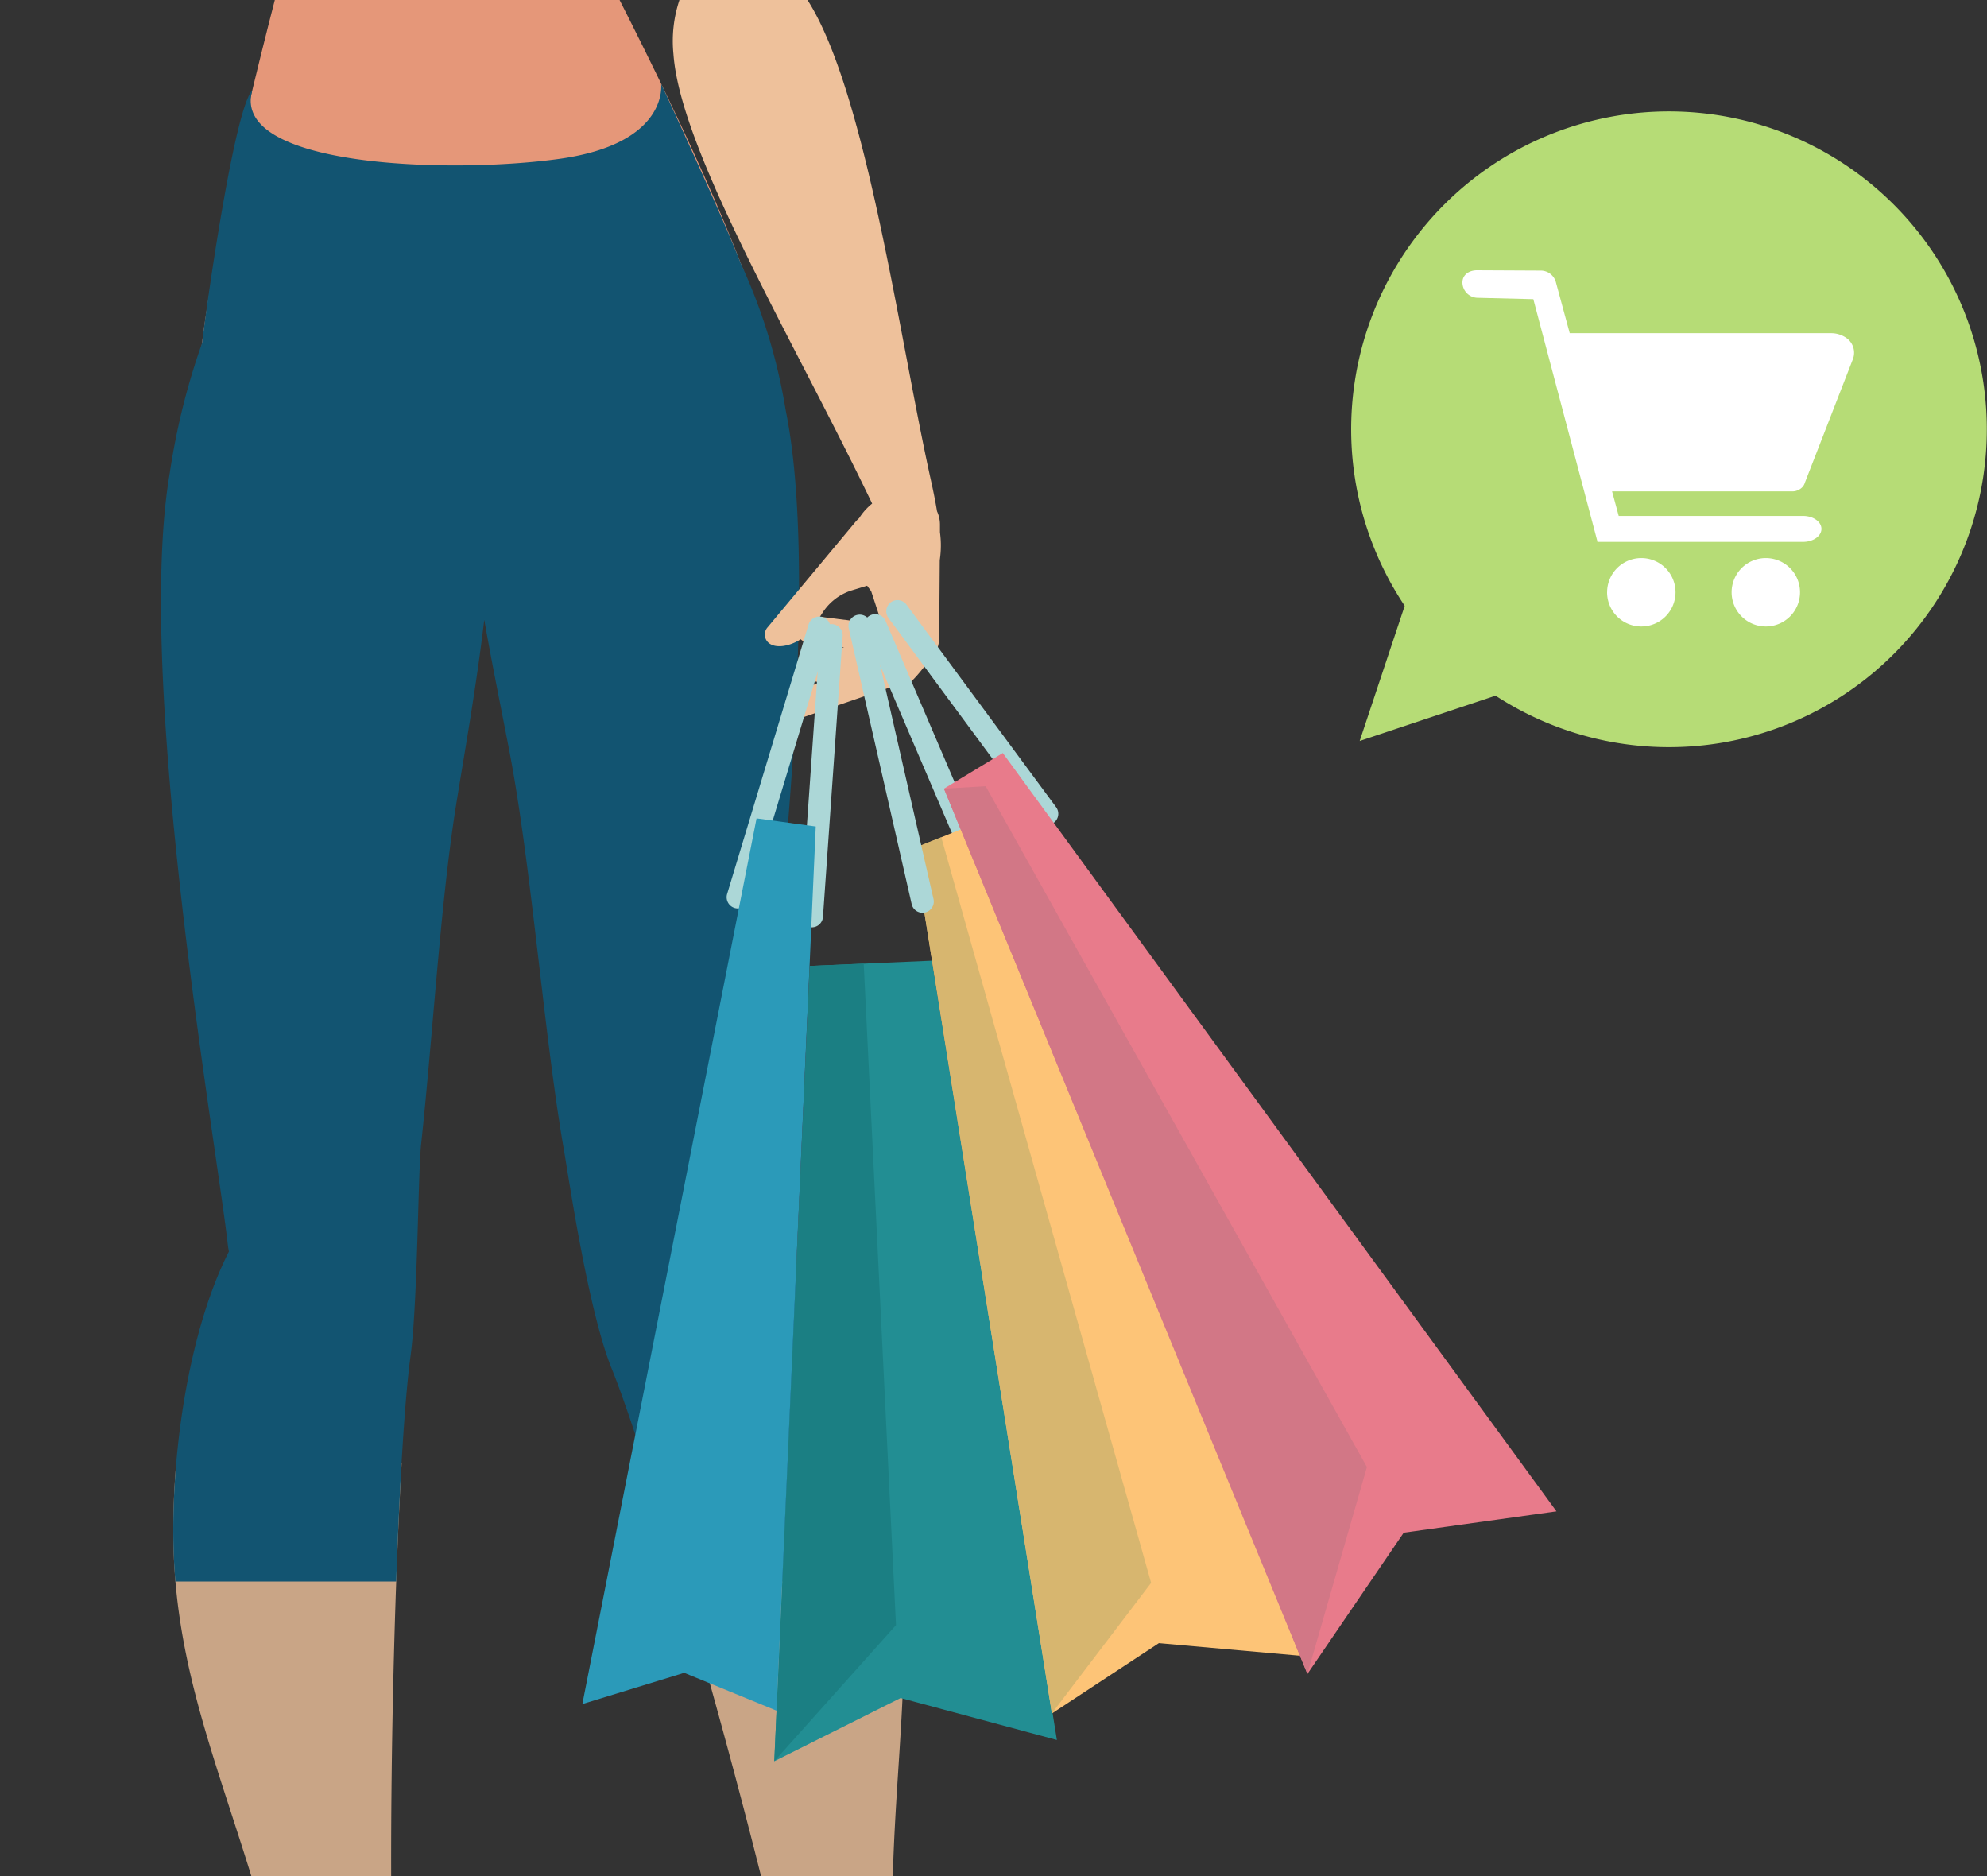
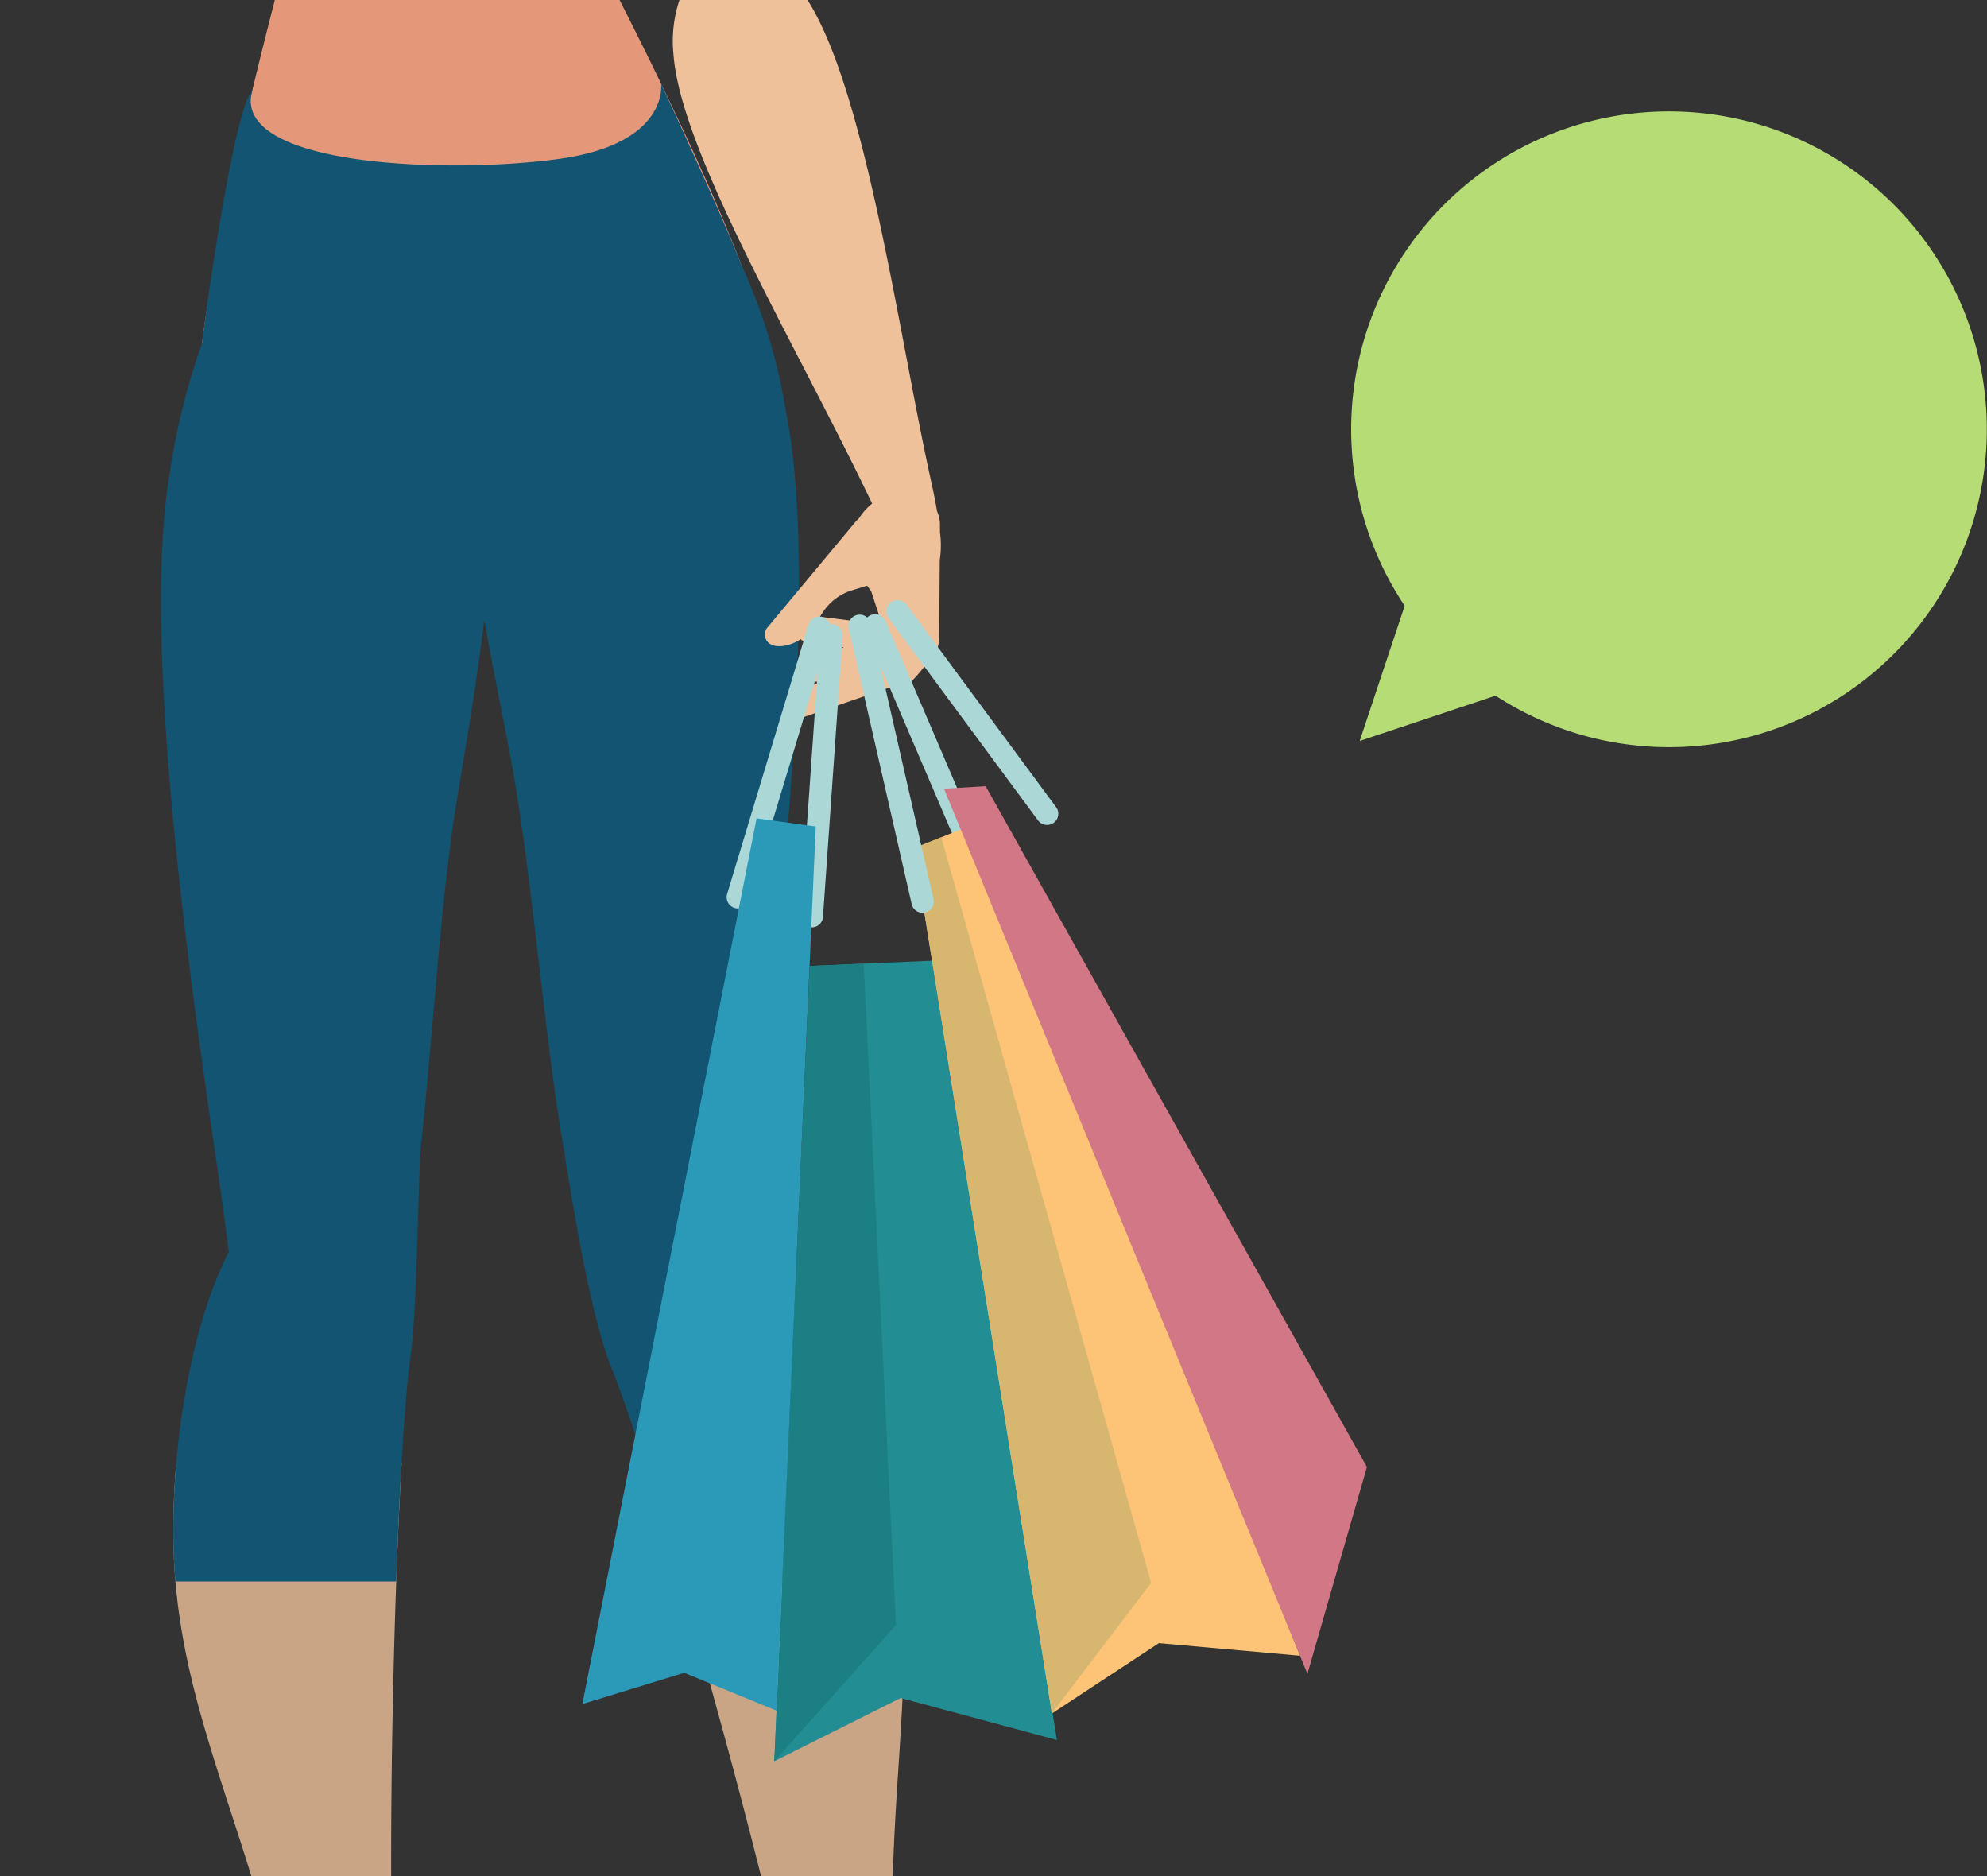
<svg xmlns="http://www.w3.org/2000/svg" viewBox="0 0 125 118" width="125" height="118">
  <rect x="0" y="0" width="125" height="118" fill="#333333" stroke="none" />
  <path fill="none" d="M0 0h118v118H0Z" />
  <path fill="#EEC19B" d="M47.875 118c-2.115-8.453-5.087-18.984-7.326-25.976h14.842c.223.8.419 1.589.586 2.351 1.73 7.919.442 14.8.188 23.625Zm-32.065 0c-2.24-7.25-4.634-13.1-4.884-20.364a47.514 47.514 0 0 1 .161-5.612h14.18c-.418 7.17-.683 17.54-.659 25.976Z" opacity=".8" />
  <path fill="#E59779" d="M12.49 26.457c-.517-4.613 2.542-17.694 4.8-26.463h21.685c3.985 7.855 8.855 18.15 9.336 22.451.827 7.385-16.825 11.693-16.825 11.693s-18.191-.495-18.996-7.681Z" />
  <path fill="#125471" d="M41.583 5.253c1.242 2.683 4.13 8.989 5.012 11.3a35.685 35.685 0 0 1 2.834 9.263c2.63 12.908-1.723 42.694-2.195 48.683a9.229 9.229 0 0 1-.231 1.418c4.109 3.954 7.576 12.059 8.974 18.459a37.6 37.6 0 0 1 .746 5.1h-13.9c-1.715-5.842-3.323-10.874-4.336-13.373-1.492-3.682-2.7-11.983-3.023-13.841-1.243-7.138-2.012-17.621-3.4-24.912-.443-2.332-1.047-5.238-1.6-8.365-.52 4.386-1.285 8.591-1.788 11.75-.974 6.127-1.452 14.47-2.184 21.233-.2 1.831-.211 9.984-.667 13.334-.367 2.693-.685 8.029-.9 14.174h-13.89q-.077-.9-.11-1.837c-.207-6.044.935-13.927 3.475-18.916-.02-.133-.049-.257-.064-.394-.651-5.972-5.895-35.615-3.652-48.6a43.524 43.524 0 0 1 2.024-8.134c.442-3.561 2.093-14.815 3.164-15.917-1.4 4.813 12.357 5.281 19.315 4.314s6.4-4.74 6.4-4.74" />
  <path fill="#EEC19B" d="M49.466 44.585a.868.868 0 0 1 .522-1.1l2.162-.746-.481.121a.863.863 0 0 1-.416-1.676l1.846-.461-2.232-.277a.853.853 0 0 1-.494-.239c-.7.456-1.6.608-2.031.219a.687.687 0 0 1-.049-.972l5.513-6.615a2.232 2.232 0 0 1 .241-.247 3.714 3.714 0 0 1 .818-.916C50.042 21.588 42.8 9.548 42.365 3.392A8.15 8.15 0 0 1 42.743 0H50.8c3.7 5.8 5.76 21.181 7.761 30.2.164.737.292 1.388.387 1.961a2.023 2.023 0 0 1 .184.866v.45a6.162 6.162 0 0 1-.013 1.754l-.035 4.866a2.218 2.218 0 0 1-.131.734s-1.981 2.923-2.228 2.2l-.014-.041-6.142 2.111a.853.853 0 0 1-.289.05.862.862 0 0 1-.814-.566Zm4.04-7.425a3.4 3.4 0 0 0-1.81 1.46l-.117.175 3.911.485-.688-2.1s-.1-.123-.251-.338Z" />
  <path fill="#ACD7D7" d="M61.279 54.771a.705.705 0 0 0 .744-.976l-6.319-14.751a.707.707 0 0 0-1.3.555l6.318 14.751a.706.706 0 0 0 .553.421" />
  <path fill="#228E93" d="m48.71 110.781 2.238-50.021 7.682-.332 7.858 49.016-9.831-2.64Z" />
  <path fill="#1B7F83" d="m48.71 110.78 2.238-50.021 3.387-.146 2.031 41.607Z" />
  <path fill="#FDC477" d="m60.715 52.062 21.077 52.085-8.887-.794-6.727 4.421L57.51 53.35Z" />
  <path fill="#D7B66F" d="m59.216 52.663 13.2 46.9-6.245 8.206-8.668-54.424Z" />
  <path fill="#ACD7D7" d="M65.77 51.878a.7.7 0 0 0 .663-1.117l-9.407-12.728a.705.705 0 1 0-1.134.838l9.407 12.728a.7.7 0 0 0 .471.28" />
  <path fill="#ACD7D7" d="M57.943 57.406a.706.706 0 0 0 .783-.856L54.77 39.21a.705.705 0 0 0-1.375.314l3.956 17.34a.7.7 0 0 0 .591.542" />
  <path fill="#ACD7D7" d="M50.972 58.328h.047a.706.706 0 0 0 .753-.654l1.238-17.661a.705.705 0 0 0-1.407-.1l-1.238 17.661a.706.706 0 0 0 .607.748" />
  <path fill="#ACD7D7" d="m46.168 57.095.045.015a.706.706 0 0 0 .879-.471l5.123-16.947a.705.705 0 0 0-1.35-.408l-5.122 16.947a.705.705 0 0 0 .426.864" />
  <path fill="#2B9AB9" d="m51.318 51.985-2.467 55.614-5.81-2.379-6.406 1.963 10.96-55.709Z" />
-   <path fill="#E87B8B" d="M82.249 105.29 59.384 49.605l3.7-2.241 34.832 47.7-9.608 1.341Z" />
  <path fill="#D27786" d="M82.248 105.285 59.383 49.606l2.625-.154 23.984 42.825Z" />
  <path fill="#B6DC76" d="m94.081 43.758-8.545 2.849 2.832-8.5a19.994 19.994 0 1 1 5.713 5.648Z" />
-   <path fill="#FFFFFF" d="M108.934 37.254a2.152 2.152 0 1 1 2.153 2.152 2.152 2.152 0 0 1-2.153-2.152Zm-7.832 0a2.152 2.152 0 1 1 2.153 2.152 2.152 2.152 0 0 1-2.155-2.152Zm-.602-3.169-4.04-15.269-3.531-.087a.97.97 0 0 1-.929-.958c0-.477.4-.771.923-.771l4.007.02a.989.989 0 0 1 .941.7l.879 3.238h16.45a1.668 1.668 0 0 1 .962.306 1.129 1.129 0 0 1 .4 1.332l-3.02 7.767a.654.654 0 0 1-.057.137.271.271 0 0 1-.017.031.613.613 0 0 1-.075.1.869.869 0 0 1-.649.277h-11.33l.418 1.545h11.6c.636 0 1.153.365 1.153.815s-.517.815-1.153.815Z" />
  <path fill="#FFFFFF" d="m100.446 34.095.039-.01h-.041Z" />
</svg>